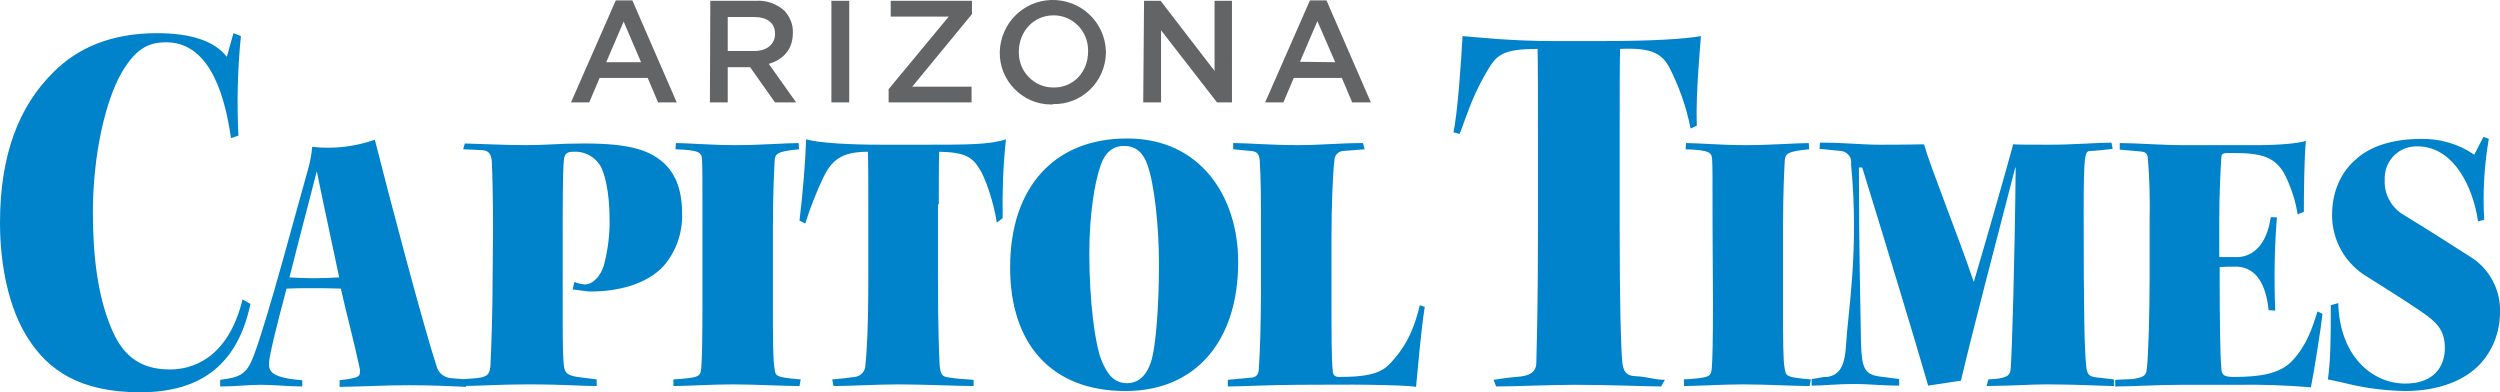
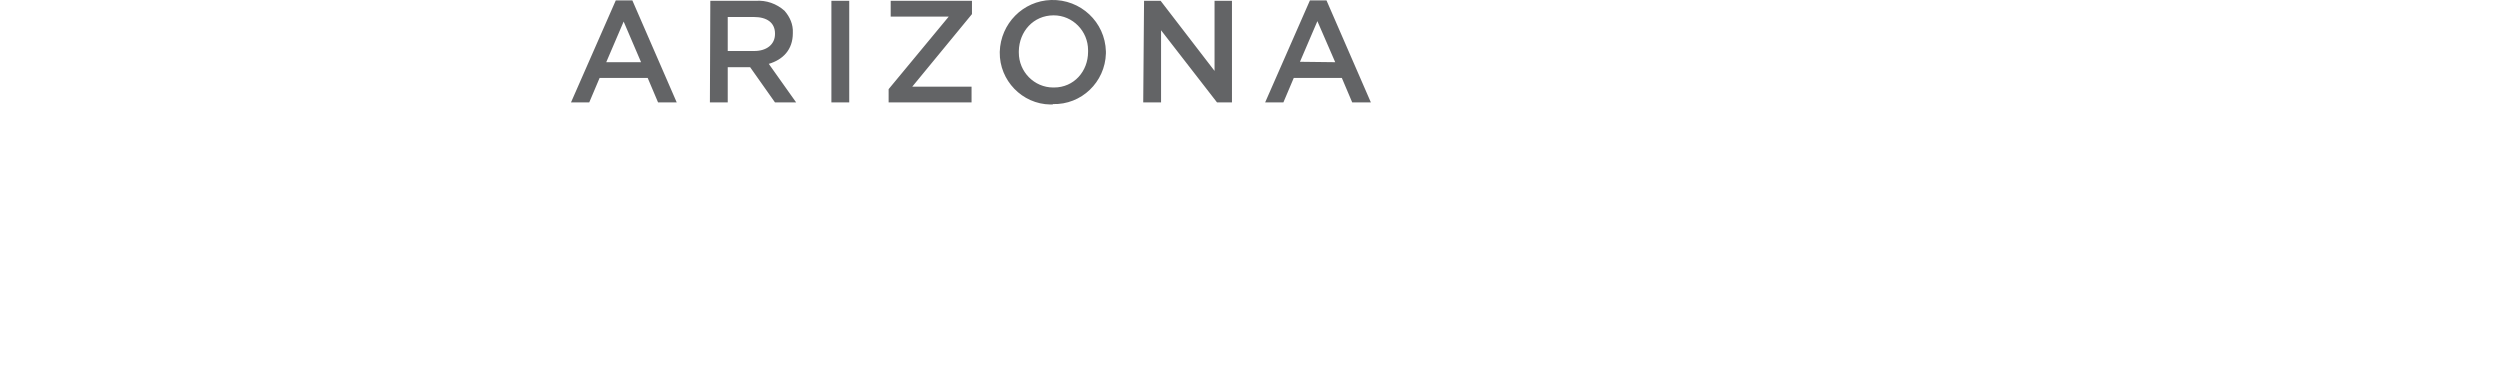
<svg xmlns="http://www.w3.org/2000/svg" height="94.6" viewBox="0 0 602.9 94.6" width="602.9">
  <g>
    <g>
-       <path d="M57.5,32.7c-0.4-8-0.2-16.1,0.6-24L56.3,8l-1.6,5.7C51.7,9.8,45.8,8,37.9,8c-11,0-19.2,3.5-25.1,9.5 C4.6,25.6,0,37.3,0,53.7c0,10.5,2.2,20.8,6.7,27.8c4.9,7.8,12.6,13.1,27.1,13.1c15.2,0,23.6-7.2,26.6-21.3l-1.9-1.1 c-3.6,14.7-12.6,16.9-17.5,16.9c-7.7,0-11.7-3.8-14.3-10.3c-3-7.3-4.3-16.5-4.3-27.6c0-13.8,3-26.9,7-33.8 c3.3-5.5,6.2-7.2,10.7-7.2c11.2,0,14.4,14.7,15.6,23.1L57.5,32.7L57.5,32.7z M112.5,91.5l-3.7-0.3c-1.5-0.1-2.9-1.1-3.4-2.5 c-3.4-10.4-11.6-41.5-15-55c-4.9,1.7-10,2.3-15.1,1.7c-0.2,2.1-0.6,4.1-1.2,6.1c-2,6.9-9.7,36.1-13,44.5c-1.6,4.1-3,5-8,5.6v1.6 c3.8,0,6.7-0.4,9.7-0.4c3.5,0,6.7,0.4,10.1,0.4v-1.5c-7.6-0.6-8.2-2.2-8-4.4c0.1-1.8,1.6-7.9,4.2-17.7c1.8-0.1,3.9-0.1,6.3-0.1 s4.2,0,6.8,0.1c1.3,5.9,3.2,12.8,4.6,19.5c0.1,1.8-0.1,2-4.9,2.6v1.6c6.3-0.1,10.9-0.4,16.7-0.4c4.9,0,10,0.2,13.8,0.4L112.5,91.5 L112.5,91.5z M76.4,41.3c1.7,8.4,3.9,18.4,5.4,25.6c-2.1,0.1-4.1,0.2-6.1,0.2s-4.3-0.1-5.9-0.2C72.7,55.4,74.8,47.6,76.4,41.3z M118.8,66.9c0,7.9-0.3,16.4-0.5,20.8c-0.1,2.6-0.7,3.2-3.4,3.5l-4,0.3v1.6c4.3,0,9.6-0.4,16-0.4c9.6,0,13.2,0.4,17,0.4v-1.6 l-4.7-0.6c-2.4-0.4-3-1-3.2-2.6s-0.3-4.6-0.3-11.1v-19c0-8.7,0-17.3,0.3-19.7c0.1-1.4,0.8-1.9,2.2-1.9c2.5-0.2,5,1,6.4,3.1 c1.2,1.7,2.4,6.7,2.4,12.9c0.1,3.9-0.4,7.7-1.4,11.5c-0.8,2.5-2.6,4.5-4.6,4.5c-0.9-0.1-1.7-0.3-2.5-0.6l-0.4,1.8 c1.3,0.1,3.2,0.5,4.3,0.5c6.6,0,13.4-1.7,17.5-6c3.1-3.5,4.7-8,4.6-12.7c0-6.5-2-10.3-4.9-12.7c-3.2-2.6-7.5-4.3-18.7-4.3 c-6.4,0-8.7,0.4-14.1,0.4s-13.4-0.4-14.7-0.4l-0.4,1.4l4.5,0.2c1.6,0.1,2.2,0.8,2.4,2.6c0.1,1.6,0.3,8.1,0.3,16.5L118.8,66.9 L118.8,66.9z M169.4,73.1c0,8.5-0.1,13.8-0.3,15.8s-0.7,2.2-6.7,2.6v1.6c3.1,0,9.2-0.4,14.3-0.4s12.8,0.4,16.1,0.4l0.3-1.6 c-6.1-0.5-6.1-0.8-6.3-2.6c-0.4-2-0.4-6.8-0.4-15.8V54.6c0-8.4,0.3-13.5,0.4-15.7c0.1-1.8,0.5-2.4,5.9-2.9l-0.1-1.5 c-3,0-9.1,0.5-15.3,0.5c-5.9,0-11.3-0.5-14.3-0.5l-0.1,1.5c5.9,0.2,6.3,0.8,6.4,2.5s0.1,4.1,0.1,16V73.1z M226.4,49.3 c0-5.9,0-10.2,0.1-12.7c6.4,0.1,8,1.4,9.7,4.1c1.2,1.8,3.3,7.3,4.2,13l1.4-1.1c-0.1-6.3,0.1-12.7,0.8-19 c-3.9,1.3-9.7,1.3-19.1,1.3h-11c-7.4,0-15-0.4-18.1-1.3c-0.1,4.4-0.8,13.3-1.6,19.6l1.4,0.7c1.2-3.8,2.6-7.4,4.3-11 c2-4.1,4.2-6.3,10.8-6.3c0.1,2.6,0.1,8,0.1,14.2v16c0,12.9-0.4,18.4-0.7,21.3c0,1.4-1.1,2.6-2.5,2.8c-2.4,0.3-3.9,0.5-5.5,0.6 l0.3,1.6c4.2,0,10.1-0.4,15.8-0.4c5.1,0,15.1,0.4,18,0.4v-1.5c-2.5-0.2-3.8-0.2-6.2-0.6c-1.6-0.2-1.8-1.1-2-2.9 c-0.1-2.2-0.4-8.7-0.4-20.9V49.3z M271.7,33.4c-17.1,0-28.1,11.4-28.1,31.1c0,18.5,10,29.8,27.8,29.8c17,0,27.2-12.1,27.2-31.1 c0-15.8-9.1-29.8-26.7-29.8L271.7,33.4z M271.1,35.2c2.8,0,4.6,1.6,5.6,4.5c1.7,4.7,2.8,14.9,2.8,24.1c0,10.4-0.8,19.3-1.7,22.7 c-1.2,4.4-3.5,5.9-6,5.9c-3,0-4.7-1.9-6.2-5.6s-2.9-14.1-2.9-25.6c0-9.2,1.2-17.1,2.8-21.5c1-2.9,2.9-4.5,5.5-4.5L271.1,35.2z M342.4,73.6c-1.7,7.3-4.3,11-7.1,14c-2.5,2.8-6.6,3.3-12.4,3.3c-0.9,0-1.5-0.4-1.5-1.6c-0.3-2.6-0.3-9.2-0.3-19.5V57.6 c0-8,0.3-15.4,0.7-18.9c0-1.2,0.9-2.2,2.1-2.3c0.1,0,0.2,0,0.2,0l5-0.4l-0.4-1.5c-5.8,0-10,0.5-15.8,0.5c-6.6,0-11.8-0.5-15.5-0.5 v1.5l4.2,0.4c1.6,0.1,2.1,0.8,2.2,2.4c0.1,1.9,0.3,4.4,0.3,13.6v16.9c0,9.3-0.3,16.6-0.5,19.3c0,1.6-0.5,2.5-2.2,2.5l-5.3,0.5v1.6 c3,0,10.9-0.4,17.2-0.4c5.7,0,12.1-0.1,17.2,0s9.2,0.2,11,0.5c0.5-5,1.1-12.9,2.1-19.3L342.4,73.6L342.4,73.6z M390.6,31.5 c0-8.9,0-16,0.1-19.7c8-0.4,10.1,1.4,11.8,4.3c2.4,4.7,4.2,9.7,5.2,14.9l1.5-0.7c-0.3-7.7,0.9-19.9,1-21.6 c-3.9,0.7-11.5,1.2-23.8,1.2h-12c-9.8,0-18-0.9-21.7-1.2c-0.3,5.8-1.2,19-2.2,23.2l1.5,0.4c1.3-3.2,2.8-8.6,6.3-14.6 c2.5-4.3,3.6-5.9,12.5-5.9c0.1,3.9,0.1,12.6,0.1,22v21c0,19.1-0.3,28-0.4,32.6c0,2.7-2.1,3.3-4.8,3.5s-3.9,0.5-5.5,0.7l0.6,1.6 c4.2,0,13.1-0.4,19-0.4c8,0,18.1,0.4,20.8,0.4l0.9-1.6c-3.3-0.1-3.6-0.7-7.3-0.9c-1.9-0.1-2.8-1-3-3.7c-0.3-3.5-0.6-13.5-0.6-31.6 L390.6,31.5L390.6,31.5z M413.1,73.1c0,8.5-0.1,13.8-0.3,15.8s-0.6,2.2-6.7,2.6v1.6c3.1,0,9.2-0.4,14.3-0.4s12.8,0.4,16,0.4 l0.3-1.6c-6-0.5-6-0.8-6.3-2.6c-0.4-2-0.4-6.8-0.4-15.8V54.6c0-8.4,0.3-13.5,0.4-15.7c0.1-1.8,0.5-2.4,5.9-2.9l-0.1-1.5 c-3,0-9.1,0.5-15.3,0.5c-5.9,0-11.3-0.5-14.3-0.5l-0.1,1.5c5.9,0.2,6.3,0.8,6.4,2.5s0.1,4.1,0.1,16L413.1,73.1L413.1,73.1z M472.9,91.8c2.6-11.1,7.9-31.3,13.1-51.4h0.1c-0.2,21.5-0.9,44.9-1.2,48.5c-0.1,1.8-1.1,2.4-5.4,2.6l-0.4,1.6 c7.5-0.1,10.5-0.4,14.5-0.4c7.5,0,14.1,0.4,16.2,0.4v-1.6l-4.3-0.5c-1.7-0.2-2.2-0.7-2.4-2.8c-0.4-4.4-0.6-11.2-0.6-37.4 c0-6.7,0.1-10.6,0.3-12.2s0.4-2.2,1.3-2.2s2.9-0.2,5.4-0.5l-0.3-1.5c-3.5,0-9.1,0.5-15,0.5c-5.1,0-7.2,0-8.7-0.1 c-1.5,5.6-6.7,23.8-9.5,33.2c-4-11.8-10.4-27.5-12-33.2c-1.3,0-3.4,0.1-10.6,0.1c-4.7,0-8-0.5-14.5-0.5l-0.1,1.5l5.1,0.5 c1.1,0.1,2,0.8,2.4,1.8c0.1,0.5,0.2,1,0.1,1.4c2,20.8-0.8,35.9-1.2,43.5c-0.3,5.3-1.6,7.3-4.5,7.8c-0.9-0.1-2,0.3-3.8,0.5v1.6 c2.8,0,6-0.4,10.4-0.4c3.5,0,6.5,0.4,10.7,0.4v-1.6l-4.7-0.6c-3.8-0.5-4.3-2.3-4.5-8.1c-0.1-7.3-0.5-22.2-0.5-42.3h0.8 c4.7,15.2,12.8,41.8,15.9,52.6L472.9,91.8L472.9,91.8z M511.4,36.1l4.5,0.4c1.6,0.1,2,0.5,2.1,1.9c0.4,4.9,0.5,9.9,0.4,14.8v14 c0,8.1-0.3,19-0.7,21.9c-0.1,1.7-1.2,1.9-3.2,2.3l-4.4,0.2v1.6c4,0,10.1-0.4,15.9-0.4h13.3c6-0.1,12,0.1,18,0.6 c0.8-4,2.4-14.1,2.8-17.7l-1.2-0.6c-1.3,4.1-2.6,8.1-6,11.8c-3,3.3-8,4-14.2,4c-2.4,0-2.9-0.5-3-2c-0.3-3.1-0.4-13.4-0.4-20.4 v-4.1c1.2-0.1,2.8-0.1,3.8-0.1c6.2,0,7.6,6.6,8,10.5l1.6,0.1c-0.3-7.5-0.2-15,0.4-22.5h-1.5c-0.9,6.6-4.3,9.6-8.2,9.6h-4.2v-9 c0-6.1,0.3-12,0.5-15c0-0.8,0.3-1.1,1.6-1.1h1.3c6.5,0,10.3,0.8,12.6,5.6c1.4,2.9,2.4,6,2.9,9.2l1.5-0.6c0-4,0.1-13.8,0.5-17.1 c-2.1,0.6-6.6,1-11.6,1h-18.2c-4.9,0-11.2-0.5-15.1-0.5V36.1L511.4,36.1z M562.1,73.6c0,9.1-0.1,13.3-0.7,17.9 c2.5,0.5,3.8,0.8,5.4,1.2c4.3,1,8.7,1.5,13.2,1.6c8.5,0,14.6-2.8,18-6.4c3.2-3.4,4.9-7.9,4.9-12.6c0.2-5.4-2.6-10.6-7.2-13.4 c-5-3.2-10.5-6.7-15.9-10c-3-1.7-4.9-5-4.7-8.5c-0.2-4.3,3-7.9,7.3-8.1c0.2,0,0.4,0,0.6,0c8.9,0,13.5,10.2,14.6,18.1l1.5-0.4 c-0.4-6.5,0-13.1,1.1-19.5l-1.3-0.5l-2.2,4.3c-3.8-2.6-8.3-3.9-12.9-3.8c-7.2,0-12.4,2-15.5,4.8c-3.7,3.1-5.9,7.8-5.9,13.6 c0,6.1,3.2,11.7,8.4,14.8c3.8,2.4,9.1,5.7,12.9,8.3s5.9,4.4,5.9,9c0,4.1-2.4,8.5-9.5,8.5c-8.2,0-15.9-6.8-16.2-19.4L562.1,73.6 L562.1,73.6z" fill="#0083ca" />
      <path d="M137.7,24.7h4.4l2.5-5.9h11.6l2.5,5.9h4.5L152.5,0.1h-4L137.7,24.7z M146.2,15l4.2-9.8l4.2,9.8H146.2z M171.2,24.7h4.3v-8.5h5.4l6,8.5h5.1l-6.6-9.3c3.4-1,5.8-3.4,5.8-7.4V7.9c0.1-2-0.7-3.8-2-5.3c-1.9-1.7-4.4-2.6-7-2.4h-10.9 L171.2,24.7L171.2,24.7z M175.5,12.3V4.1h6.3c3.2,0,5.1,1.4,5.1,4v0.1c0,2.5-2,4.1-5,4.1L175.5,12.3z M200.5,24.7h4.3V0.2h-4.3 V24.7z M214.3,24.7h20v-3.8H220l14.4-17.5V0.2h-19.6V4h14l-14.5,17.5L214.3,24.7L214.3,24.7z M253.9,25.1 c6.9,0.2,12.6-5.3,12.8-12.2c0-0.1,0-0.3,0-0.4v-0.1c-0.2-7.1-6.1-12.6-13.2-12.4c-6.8,0.2-12.2,5.7-12.4,12.5v0.1 c-0.1,6.8,5.4,12.5,12.2,12.6c0.2,0,0.4,0,0.6,0H253.9z M254,21.1c-4.6,0-8.3-3.8-8.3-8.4c0-0.1,0-0.2,0-0.3v-0.1 c0.1-4.7,3.5-8.6,8.4-8.6c4.6,0,8.3,3.8,8.3,8.4c0,0.1,0,0.2,0,0.3v0.1c0,4.7-3.4,8.6-8.2,8.6L254,21.1z M275.7,24.7h4.3V7.3 l13.5,17.4h3.6V0.2h-4.2v16.9l-13-16.9h-4L275.7,24.7L275.7,24.7z M305.1,24.7h4.4l2.5-5.9h11.6l2.5,5.9h4.5L319.9,0.1h-4 L305.1,24.7L305.1,24.7z M313.5,14.9l4.2-9.8L322,15L313.5,14.9z" fill="#636466" />
    </g>
  </g>
</svg>